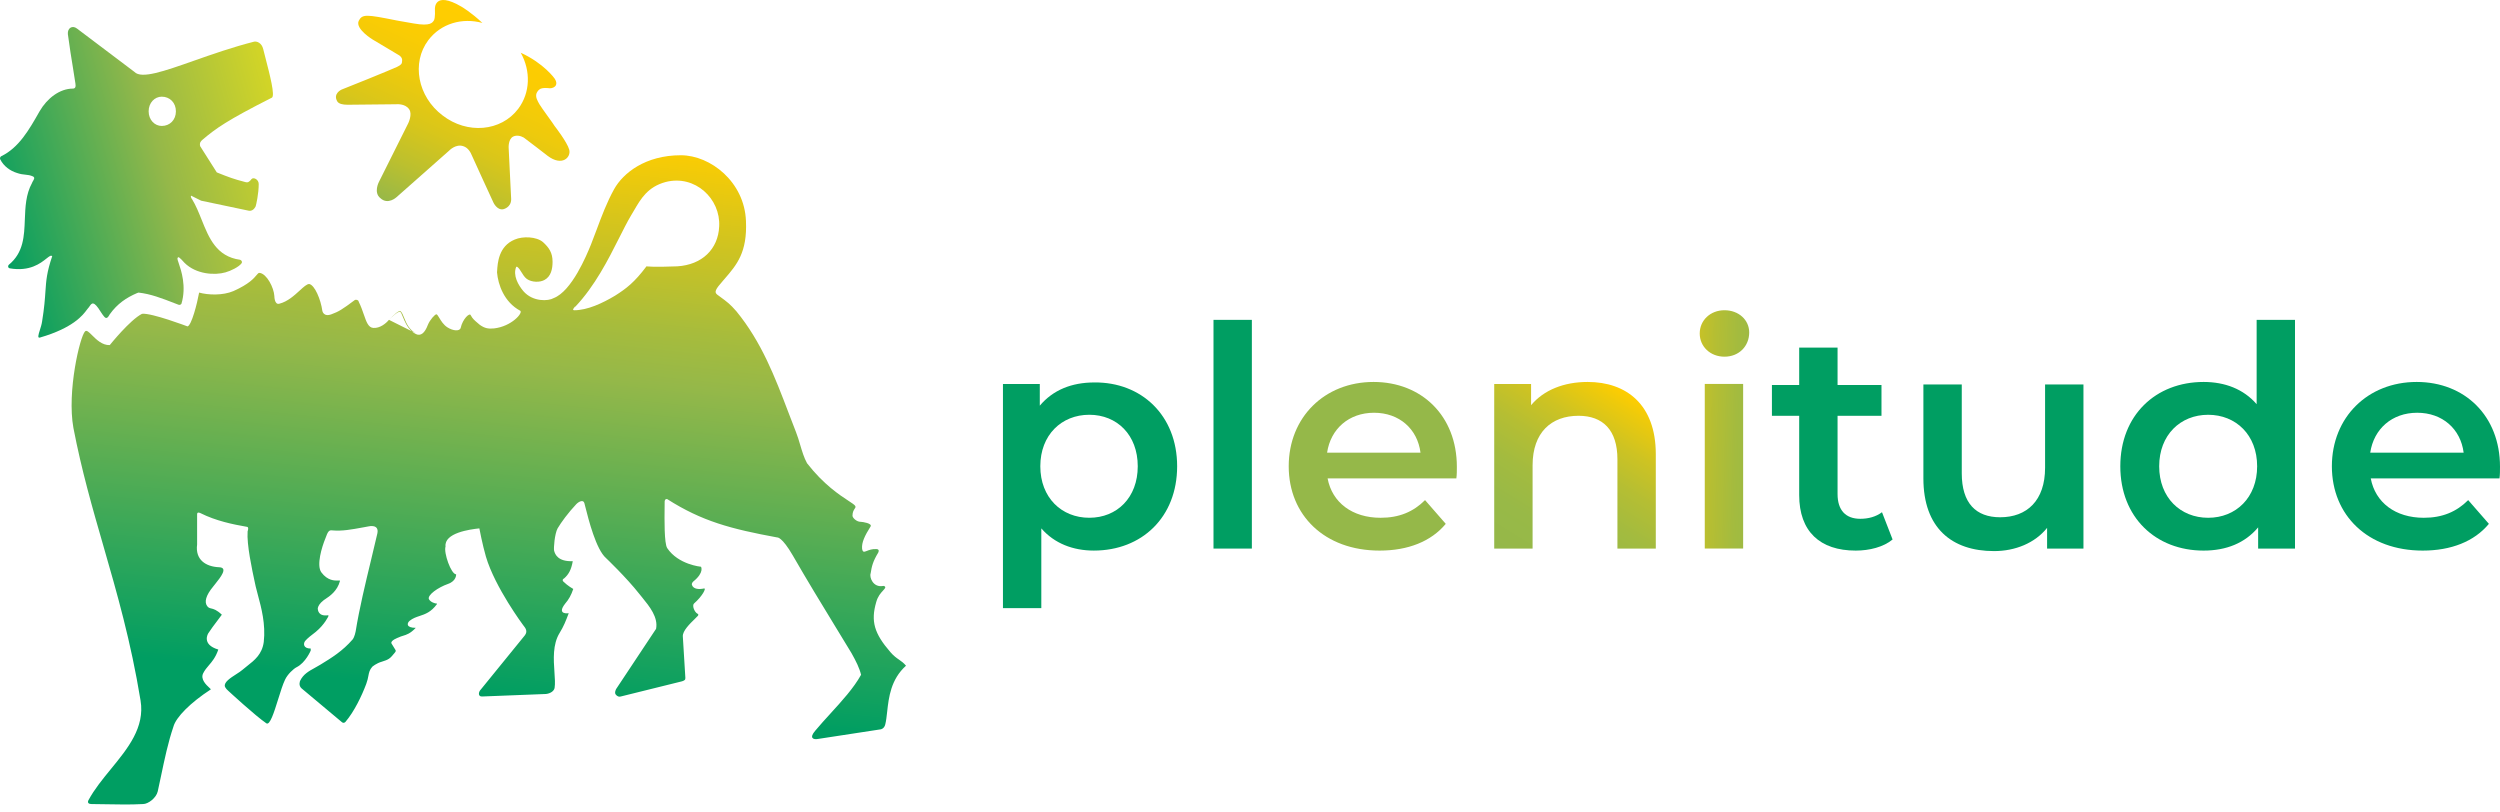
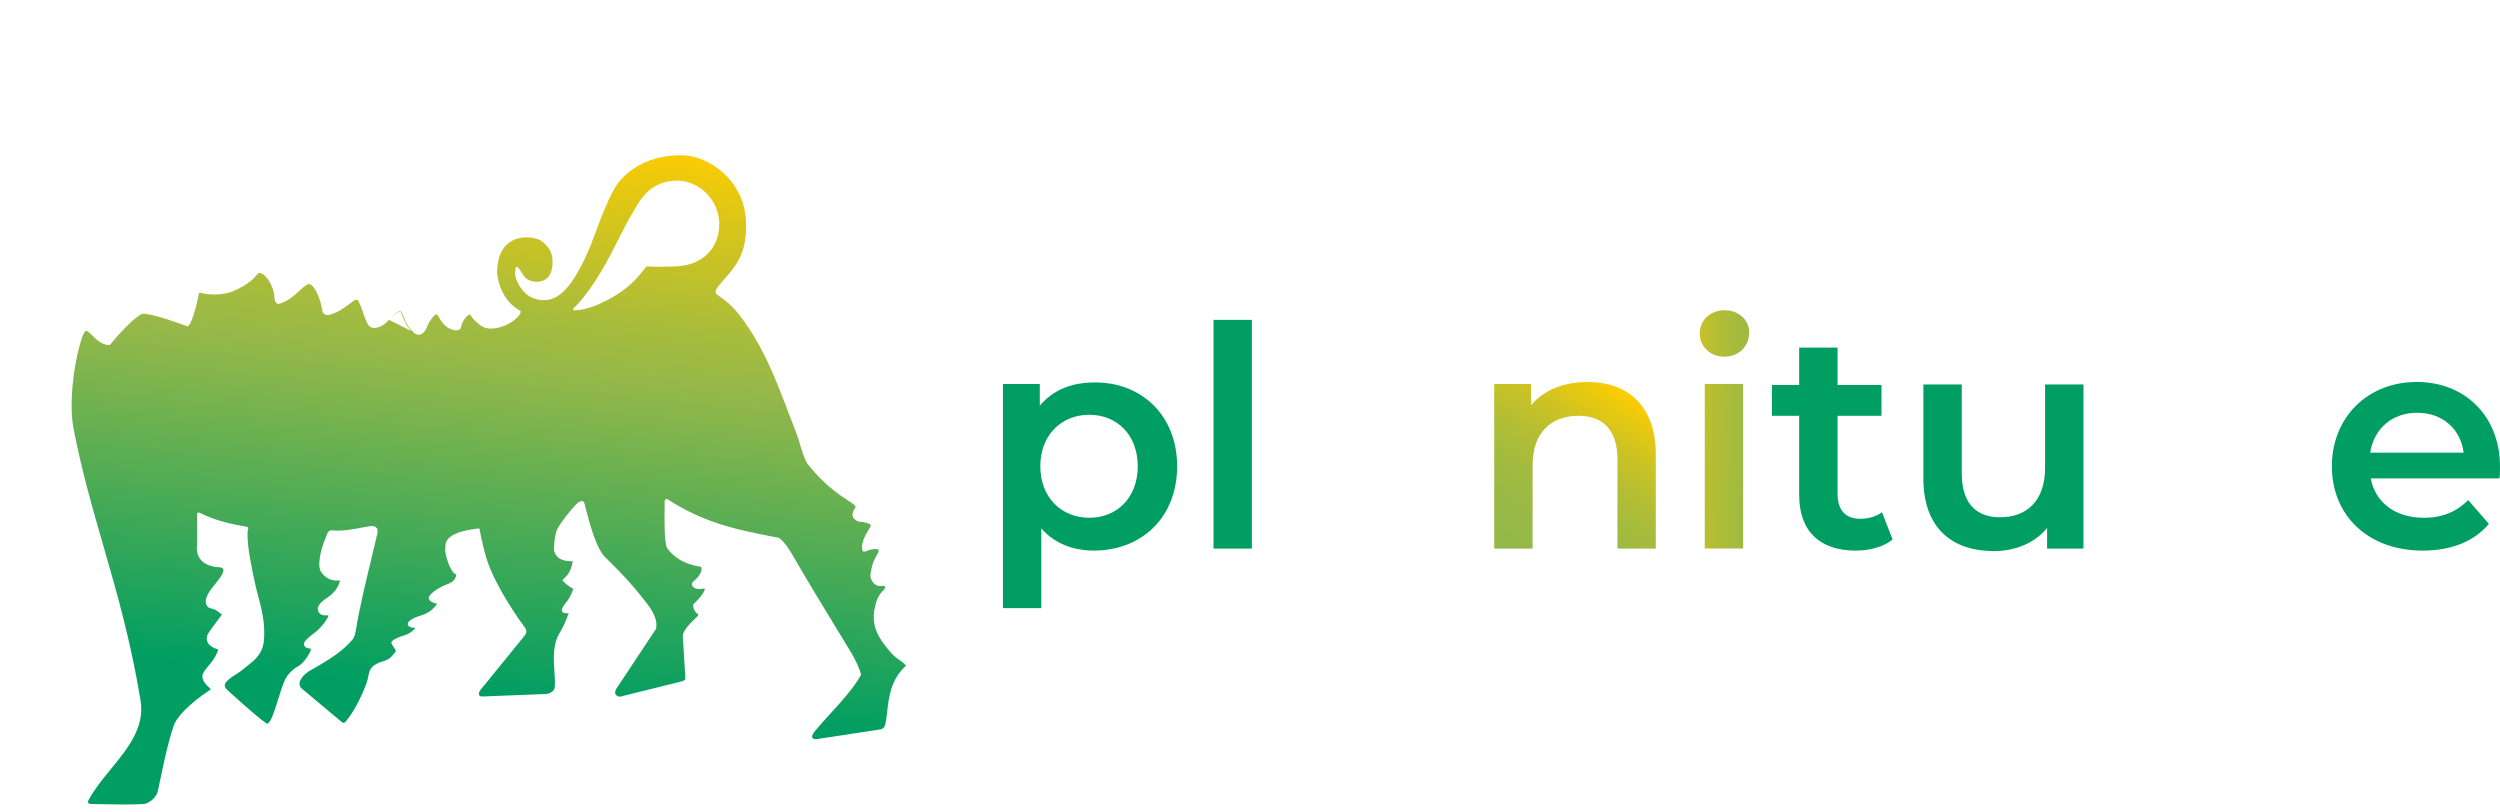
<svg xmlns="http://www.w3.org/2000/svg" width="160" height="52" viewBox="0 0 160 52" fill="none">
  <path fill-rule="evenodd" clip-rule="evenodd" d="M15.814 33.719C14.877 33.557 13.811 33.331 12.841 32.846C12.841 32.846 12.615 32.717 12.615 32.911V34.85C12.486 35.819 13.165 36.272 14.037 36.304C14.606 36.332 14.123 36.937 13.779 37.368L13.779 37.368C13.732 37.426 13.688 37.482 13.649 37.532C13.165 38.114 13.068 38.534 13.261 38.792C13.342 38.9 13.418 38.918 13.521 38.942C13.664 38.976 13.86 39.022 14.198 39.341C13.681 40.02 13.423 40.376 13.326 40.537C13.326 40.537 12.874 41.248 13.972 41.571C13.797 42.078 13.574 42.338 13.368 42.578C13.233 42.736 13.105 42.885 13.003 43.09C12.811 43.473 13.206 43.839 13.396 44.015C13.463 44.077 13.504 44.116 13.488 44.124C12.195 44.964 11.258 45.901 11.096 46.515C10.759 47.504 10.529 48.601 10.313 49.631L10.313 49.631C10.24 49.981 10.168 50.324 10.095 50.651C9.998 51.072 9.481 51.459 9.158 51.459C8.317 51.502 7.621 51.488 6.924 51.474C6.576 51.466 6.228 51.459 5.861 51.459C5.506 51.459 5.668 51.201 5.668 51.201C6.037 50.516 6.564 49.871 7.092 49.226C8.183 47.893 9.279 46.555 8.996 44.835C8.374 41.034 7.489 37.965 6.625 34.968C5.916 32.513 5.222 30.107 4.698 27.385C4.278 25.059 5.118 21.536 5.441 21.213C5.538 21.103 5.688 21.252 5.893 21.456C6.168 21.73 6.544 22.104 7.025 22.086C7.025 22.086 8.317 20.47 9.093 20.082C9.707 20.018 12.001 20.89 12.001 20.89C12.26 20.825 12.615 19.436 12.744 18.725C13.326 18.887 14.263 18.919 14.942 18.628C15.945 18.18 16.257 17.802 16.419 17.607C16.502 17.506 16.545 17.454 16.622 17.465C17.075 17.529 17.527 18.402 17.559 18.951C17.559 18.951 17.559 19.533 17.882 19.436C18.404 19.305 18.839 18.907 19.183 18.592C19.436 18.361 19.638 18.176 19.789 18.176C20.144 18.24 20.532 19.177 20.629 19.888C20.629 19.888 20.694 20.308 21.211 20.114C21.663 19.953 21.922 19.791 22.697 19.21C22.794 19.145 22.956 19.21 22.956 19.307C23.1 19.595 23.198 19.879 23.285 20.13L23.285 20.13C23.451 20.61 23.574 20.966 23.893 20.987C24.313 21.019 24.701 20.696 24.862 20.502L24.862 20.502C24.872 20.492 24.883 20.482 24.895 20.47L26.345 21.195C26.422 21.265 26.509 21.326 26.607 21.375C26.93 21.536 27.189 21.31 27.383 20.793C27.512 20.47 27.835 20.114 27.932 20.114C27.983 20.127 28.038 20.219 28.113 20.342C28.228 20.533 28.388 20.797 28.643 20.955C28.998 21.181 29.419 21.213 29.483 20.987C29.612 20.405 30.065 19.985 30.129 20.179C30.235 20.389 30.382 20.514 30.573 20.675C30.616 20.712 30.663 20.751 30.711 20.793C31.034 21.019 31.26 21.052 31.616 21.019C32.747 20.89 33.49 20.018 33.296 19.888C32.262 19.339 31.874 18.208 31.81 17.432C31.812 17.404 31.814 17.372 31.816 17.338L31.816 17.338C31.846 16.831 31.912 15.756 32.941 15.332C33.458 15.106 34.33 15.138 34.75 15.494C35.138 15.849 35.364 16.172 35.364 16.754C35.364 17.206 35.267 17.691 34.847 17.917C34.556 18.079 34.039 18.079 33.716 17.852C33.564 17.734 33.465 17.572 33.373 17.421C33.289 17.283 33.21 17.154 33.102 17.077H33.038C32.812 17.626 33.167 18.24 33.49 18.628C34.104 19.339 35.106 19.274 35.429 19.081C36.595 18.639 37.546 16.323 37.802 15.699L37.82 15.655C37.945 15.342 38.066 15.019 38.188 14.691L38.188 14.691C38.507 13.834 38.839 12.942 39.307 12.101C39.888 11.066 41.31 9.936 43.572 9.936C45.479 9.936 47.644 11.648 47.741 14.136C47.834 16.16 47.147 16.954 46.374 17.848L46.286 17.95C45.77 18.531 45.705 18.693 45.899 18.854C45.962 18.901 46.021 18.944 46.076 18.984C46.549 19.331 46.721 19.457 47.127 19.921C48.745 21.896 49.595 24.127 50.467 26.417C50.623 26.824 50.779 27.234 50.94 27.644C51.043 27.902 51.126 28.181 51.209 28.461C51.333 28.879 51.457 29.298 51.651 29.647C52.706 31.008 53.745 31.687 54.309 32.056C54.522 32.196 54.667 32.291 54.721 32.362C54.781 32.437 54.749 32.485 54.698 32.56C54.641 32.646 54.559 32.768 54.559 33.008C54.559 33.137 54.817 33.396 55.076 33.396C55.205 33.396 55.819 33.493 55.722 33.686C55.334 34.3 55.141 34.721 55.173 35.108C55.21 35.365 55.299 35.33 55.481 35.258C55.62 35.203 55.813 35.127 56.078 35.141C56.239 35.141 56.272 35.237 56.207 35.367C55.852 35.948 55.787 36.272 55.722 36.692C55.625 36.95 55.884 37.629 56.53 37.499C56.595 37.499 56.659 37.532 56.659 37.596C56.636 37.665 56.577 37.73 56.502 37.811C56.366 37.958 56.182 38.159 56.078 38.534C55.722 39.761 55.948 40.537 56.983 41.733C57.201 41.985 57.376 42.106 57.539 42.219C57.689 42.323 57.829 42.419 57.984 42.605C57.008 43.484 56.88 44.639 56.778 45.555C56.745 45.852 56.715 46.124 56.659 46.354C56.595 46.644 56.368 46.677 56.368 46.677L52.361 47.291C52.038 47.355 51.78 47.226 52.168 46.774C52.471 46.409 52.807 46.041 53.145 45.671L53.145 45.67L53.145 45.67C53.887 44.858 54.642 44.03 55.108 43.187C55.011 42.767 54.785 42.314 54.494 41.797C54.163 41.251 53.836 40.715 53.513 40.185L53.512 40.184C52.572 38.644 51.659 37.147 50.746 35.561C50.035 34.333 49.744 34.397 49.744 34.397C46.771 33.848 44.929 33.363 42.7 31.942C42.538 31.909 42.538 32.103 42.538 32.103C42.538 32.189 42.537 32.308 42.535 32.448V32.448C42.525 33.252 42.507 34.773 42.7 35.076C43.41 36.142 44.865 36.272 44.865 36.272C44.865 36.272 45.091 36.627 44.38 37.209C44.38 37.209 44.251 37.306 44.283 37.435C44.38 37.726 44.768 37.726 45.059 37.661C45.22 37.629 44.962 38.146 44.412 38.63C44.283 38.76 44.445 39.18 44.639 39.277C44.703 39.309 44.703 39.341 44.671 39.406C44.628 39.456 44.556 39.526 44.469 39.609L44.469 39.61C44.162 39.907 43.676 40.378 43.701 40.731L43.863 43.381C43.863 43.381 43.863 43.478 43.831 43.51C43.766 43.575 43.637 43.607 43.637 43.607L39.727 44.576C39.63 44.609 39.501 44.576 39.404 44.447C39.307 44.318 39.436 44.092 39.436 44.092L41.859 40.44L41.989 40.246C42.131 39.505 41.569 38.813 41.102 38.239C41.039 38.163 40.979 38.089 40.922 38.017C40.082 36.95 38.79 35.722 38.79 35.722C38.149 35.169 37.666 33.254 37.459 32.43C37.436 32.339 37.416 32.261 37.4 32.2C37.336 31.974 37.077 32.071 36.883 32.265C36.366 32.814 35.914 33.428 35.687 33.816C35.494 34.171 35.429 35.076 35.461 35.237C35.526 35.496 35.72 35.948 36.657 35.916C36.56 36.465 36.398 36.756 36.108 37.015C36.108 37.015 35.946 37.079 36.043 37.209C36.334 37.499 36.689 37.693 36.689 37.693C36.56 38.081 36.398 38.372 36.172 38.63C35.59 39.374 36.398 39.245 36.398 39.245C36.205 39.761 36.075 40.085 35.817 40.505C35.363 41.24 35.429 42.206 35.484 43.007C35.512 43.403 35.536 43.759 35.494 44.027C35.461 44.221 35.235 44.382 34.944 44.415L30.84 44.576C30.582 44.576 30.614 44.285 30.776 44.124L33.587 40.666C33.792 40.403 33.626 40.193 33.521 40.059L33.521 40.059C33.51 40.045 33.499 40.032 33.49 40.02C33.49 40.02 31.68 37.596 31.099 35.625C30.873 34.85 30.679 33.816 30.679 33.816C30.065 33.88 28.417 34.106 28.514 34.979C28.384 35.367 28.869 36.756 29.192 36.756C29.192 36.756 29.225 37.176 28.675 37.37C28.029 37.596 27.35 38.081 27.447 38.34C27.544 38.534 27.835 38.63 27.964 38.63V38.663C27.587 39.18 27.209 39.305 26.853 39.423C26.631 39.497 26.418 39.568 26.219 39.729C26.026 39.891 25.993 40.182 26.607 40.182C26.264 40.547 26.018 40.622 25.79 40.691C25.695 40.72 25.603 40.748 25.509 40.796C25.509 40.796 24.959 40.989 25.056 41.183C25.135 41.324 25.198 41.419 25.243 41.488C25.303 41.579 25.331 41.624 25.328 41.665C25.325 41.705 25.293 41.742 25.232 41.813C25.227 41.819 25.223 41.824 25.218 41.83C24.959 42.153 24.862 42.217 24.442 42.347C24.087 42.444 23.828 42.67 23.828 42.67C23.651 42.867 23.618 43.039 23.575 43.261C23.548 43.404 23.516 43.566 23.44 43.769C23.15 44.544 22.665 45.546 22.116 46.192C22.116 46.192 22.019 46.321 21.889 46.224L19.304 44.059C19.078 43.865 19.207 43.575 19.207 43.575C19.405 43.154 19.755 42.96 20.141 42.747C20.258 42.683 20.379 42.616 20.5 42.541C21.243 42.088 21.922 41.668 22.568 40.925C22.697 40.763 22.762 40.408 22.762 40.408C22.996 38.955 23.383 37.349 23.751 35.825C23.89 35.247 24.027 34.681 24.151 34.139C24.281 33.525 23.602 33.686 23.602 33.686C23.479 33.708 23.359 33.73 23.243 33.752L23.243 33.752C22.503 33.888 21.889 34.001 21.275 33.945C21.049 33.913 20.985 34.01 20.823 34.462C20.597 35.011 20.241 36.175 20.564 36.627C20.969 37.175 21.427 37.161 21.639 37.154C21.715 37.152 21.76 37.151 21.76 37.176C21.59 37.83 21.094 38.159 20.823 38.339C20.786 38.363 20.753 38.385 20.726 38.404C20.435 38.63 20.37 38.792 20.338 38.921C20.338 39.051 20.37 39.471 21.017 39.374V39.438C21.017 39.438 20.791 39.955 20.209 40.44C19.951 40.634 19.66 40.86 19.53 41.022C19.401 41.183 19.401 41.507 19.886 41.507V41.636C19.886 41.636 19.563 42.411 18.981 42.702C18.787 42.799 18.399 43.154 18.238 43.51C18.099 43.799 17.952 44.271 17.804 44.745C17.538 45.596 17.27 46.455 17.042 46.289C16.331 45.804 14.619 44.221 14.619 44.221C14.425 44.059 14.392 43.93 14.392 43.93C14.325 43.659 14.747 43.388 15.117 43.15C15.277 43.047 15.426 42.951 15.523 42.864C15.621 42.778 15.726 42.696 15.832 42.613L15.832 42.613C16.288 42.255 16.776 41.873 16.881 41.086C17.01 39.946 16.724 38.89 16.506 38.082C16.452 37.883 16.402 37.698 16.364 37.532L16.323 37.343C16.121 36.405 15.786 34.855 15.847 34.01C15.944 33.719 15.814 33.719 15.814 33.719ZM26.345 21.195L26.64 21.342C26.179 21.112 26.003 20.678 25.866 20.339C25.792 20.156 25.729 20 25.638 19.921C25.521 19.833 25.142 20.219 24.95 20.414C24.929 20.435 24.91 20.454 24.895 20.47L24.895 20.47C25.074 20.291 25.454 19.923 25.605 19.953C25.659 19.974 25.708 20.096 25.776 20.264C25.886 20.535 26.045 20.926 26.345 21.195ZM36.721 19.727C36.657 19.791 36.657 19.856 36.754 19.856C37.594 19.856 38.563 19.404 39.371 18.919C40.082 18.466 40.599 18.079 41.375 17.045C41.375 17.045 41.795 17.109 43.346 17.045C44.929 16.948 45.963 15.946 46.028 14.492C46.125 12.715 44.477 11.164 42.603 11.648C41.459 11.955 41.013 12.72 40.58 13.464L40.58 13.464C40.511 13.582 40.444 13.699 40.373 13.813C40.138 14.211 39.892 14.698 39.623 15.233L39.623 15.233C38.929 16.609 38.075 18.303 36.818 19.63C36.818 19.598 36.754 19.662 36.721 19.727Z" fill="url(#paint0_linear_0_3879)" />
-   <path fill-rule="evenodd" clip-rule="evenodd" d="M17.398 6.252C14.522 7.706 13.811 8.223 12.971 8.934C12.962 8.942 12.952 8.951 12.941 8.961C12.868 9.026 12.753 9.129 12.809 9.354L13.875 11.034C14.683 11.357 14.942 11.454 15.685 11.648C15.782 11.681 15.879 11.681 15.944 11.616C15.985 11.595 16.014 11.561 16.046 11.522C16.063 11.5 16.082 11.477 16.105 11.454C16.234 11.325 16.558 11.487 16.558 11.778C16.558 12.392 16.396 13.102 16.364 13.199C16.364 13.199 16.234 13.523 15.944 13.49C15.814 13.458 12.874 12.844 12.874 12.844L12.227 12.521C12.195 12.553 12.227 12.682 12.292 12.747C12.537 13.146 12.72 13.603 12.904 14.061C13.376 15.236 13.851 16.415 15.362 16.625C15.459 16.657 15.524 16.754 15.459 16.851C15.297 17.077 14.78 17.336 14.425 17.433C13.746 17.627 12.551 17.562 11.807 16.819C11.484 16.463 11.387 16.366 11.355 16.56C11.355 16.601 11.386 16.691 11.43 16.82C11.594 17.298 11.944 18.317 11.614 19.436C11.581 19.501 11.484 19.533 11.42 19.501C11.358 19.477 11.298 19.454 11.239 19.431C10.33 19.078 9.655 18.816 8.867 18.725C8.851 18.725 8.834 18.733 8.818 18.741C8.802 18.749 8.786 18.758 8.77 18.758C8.091 19.048 7.51 19.436 7.025 20.115C6.993 20.179 6.896 20.341 6.831 20.341C6.74 20.401 6.593 20.18 6.469 19.992C6.46 19.979 6.452 19.966 6.443 19.953C5.996 19.217 5.87 19.401 5.734 19.599C5.703 19.645 5.671 19.691 5.635 19.727C5.614 19.748 5.589 19.783 5.555 19.829C5.324 20.142 4.704 20.982 2.565 21.601C2.382 21.662 2.456 21.427 2.552 21.123C2.608 20.946 2.671 20.745 2.695 20.567C2.837 19.69 2.876 19.122 2.908 18.647C2.957 17.932 2.992 17.427 3.341 16.398C3.267 16.314 3.154 16.403 2.969 16.55C2.59 16.85 1.907 17.391 0.627 17.174C0.497 17.142 0.497 17.012 0.562 16.948C1.51 16.168 1.549 15.12 1.59 14.045C1.62 13.251 1.65 12.441 2.048 11.713C2.065 11.665 2.089 11.624 2.113 11.584C2.137 11.543 2.162 11.503 2.178 11.454C2.21 11.39 2.178 11.325 2.113 11.293C1.932 11.21 1.784 11.195 1.623 11.179C1.468 11.163 1.301 11.146 1.079 11.067C0.659 10.937 0.239 10.647 0.013 10.194C-0.02 10.13 0.013 10.033 0.077 10C1.208 9.451 1.855 8.32 2.533 7.124C3.018 6.284 3.826 5.67 4.666 5.67C4.827 5.67 4.86 5.541 4.827 5.347C4.776 4.989 4.72 4.646 4.659 4.273C4.565 3.702 4.46 3.059 4.343 2.18C4.31 1.793 4.634 1.599 4.924 1.825L8.608 4.604C9.052 5.068 10.492 4.562 12.409 3.887C13.56 3.482 14.884 3.017 16.267 2.665C16.428 2.633 16.751 2.73 16.848 3.15C16.892 3.322 16.94 3.509 16.989 3.703C17.276 4.813 17.618 6.142 17.398 6.252ZM9.513 7.124C9.513 7.674 9.901 8.061 10.353 8.061C10.87 8.061 11.258 7.674 11.258 7.124C11.258 6.575 10.87 6.187 10.353 6.187C9.901 6.187 9.513 6.575 9.513 7.124Z" fill="url(#paint1_linear_0_3879)" />
-   <path d="M25.379 12.618L28.74 9.645C28.74 9.645 29.16 9.193 29.645 9.354C29.968 9.451 30.129 9.774 30.194 9.936C30.259 10.097 31.584 12.973 31.584 12.973C31.584 12.973 31.81 13.458 32.197 13.393C32.197 13.393 32.715 13.296 32.715 12.747L32.553 9.451C32.553 9.451 32.521 8.902 32.844 8.74C33.038 8.643 33.296 8.675 33.522 8.805C33.749 8.966 35.041 9.968 35.041 9.968C35.978 10.679 36.56 10.065 36.431 9.58C36.301 9.096 35.493 8.062 35.493 8.062C35.493 8.029 34.653 6.898 34.524 6.672C34.395 6.446 34.266 6.22 34.33 5.993C34.427 5.735 34.621 5.67 34.621 5.67C34.621 5.67 34.783 5.606 35.074 5.638C35.364 5.703 35.817 5.509 35.493 5.024C35.493 5.024 34.815 4.055 33.328 3.376C33.975 4.539 33.943 5.929 33.167 6.963C32.068 8.417 29.903 8.611 28.32 7.383C26.736 6.187 26.316 4.022 27.415 2.568C28.223 1.502 29.58 1.114 30.873 1.469V1.469C30.162 0.791 29.548 0.435 29.548 0.435C27.738 -0.631 27.835 0.597 27.835 0.597C27.835 0.597 27.867 1.146 27.77 1.308C27.674 1.437 27.577 1.696 26.478 1.502C25.509 1.34 25.412 1.308 25.379 1.308C23.44 0.92 23.182 0.888 22.956 1.34C22.73 1.857 23.86 2.536 23.86 2.536L25.541 3.538C25.541 3.538 25.767 3.667 25.735 3.893C25.735 4.087 25.67 4.152 25.412 4.281C25.153 4.41 21.889 5.735 21.857 5.735C21.857 5.735 21.275 5.993 21.599 6.51C21.695 6.64 21.922 6.704 22.245 6.704C22.633 6.704 25.347 6.672 25.347 6.672C25.347 6.672 25.929 6.607 26.187 6.995C26.413 7.318 26.122 7.9 26.122 7.9L24.248 11.648C24.248 11.648 23.893 12.327 24.345 12.682C24.83 13.135 25.379 12.618 25.379 12.618Z" fill="url(#paint2_linear_0_3879)" />
  <path fill-rule="evenodd" clip-rule="evenodd" d="M70.005 35.237C73.075 35.237 75.337 33.105 75.337 29.841C75.337 26.577 73.043 24.445 70.037 24.477C68.583 24.477 67.388 24.962 66.547 25.963V24.574H64.189V38.921H66.644V33.816C67.484 34.785 68.68 35.237 70.005 35.237ZM69.714 26.545C71.492 26.545 72.816 27.838 72.816 29.841C72.816 31.845 71.492 33.137 69.714 33.137C67.937 33.137 66.58 31.845 66.58 29.841C66.58 27.838 67.937 26.545 69.714 26.545Z" fill="#009E62" />
-   <path d="M77.664 20.471H80.119V35.109H77.664V20.471Z" fill="#009E62" />
-   <path fill-rule="evenodd" clip-rule="evenodd" d="M84.966 30.617H93.207C93.239 30.391 93.239 30.1 93.239 29.874C93.239 26.61 90.977 24.445 87.907 24.445C84.773 24.445 82.478 26.707 82.478 29.842C82.478 32.976 84.773 35.238 88.295 35.238C90.104 35.238 91.591 34.657 92.528 33.526L91.203 32.007C90.46 32.75 89.555 33.138 88.359 33.138C86.55 33.138 85.257 32.168 84.966 30.617ZM90.912 28.969H84.934C85.16 27.451 86.324 26.416 87.939 26.416C89.555 26.416 90.718 27.451 90.912 28.969Z" fill="#95B849" />
+   <path d="M77.664 20.471H80.119V35.109H77.664V20.471" fill="#009E62" />
  <path d="M105.971 29.066V35.109H103.515V29.389C103.515 27.515 102.578 26.61 101.027 26.61C99.282 26.61 98.086 27.677 98.086 29.777V35.109H95.63V24.575H97.989V25.932C98.797 24.962 100.089 24.445 101.608 24.445C104.096 24.445 105.971 25.899 105.971 29.066Z" fill="url(#paint3_linear_0_3879)" />
  <path fill-rule="evenodd" clip-rule="evenodd" d="M110.365 19.855C109.461 19.855 108.782 20.502 108.782 21.342C108.782 22.182 109.461 22.828 110.365 22.828C111.302 22.828 111.949 22.15 111.949 21.277C111.949 20.469 111.27 19.855 110.365 19.855ZM111.561 24.573H109.105V35.108H111.561V24.573Z" fill="url(#paint4_linear_0_3879)" />
  <path d="M121.126 34.527C120.545 35.012 119.64 35.238 118.767 35.238C116.473 35.238 115.148 34.01 115.148 31.684V26.61H113.403V24.639H115.148V22.248H117.604V24.639H120.415V26.61H117.604V31.619C117.604 32.653 118.121 33.203 119.058 33.203C119.575 33.203 120.06 33.073 120.448 32.782L121.126 34.527Z" fill="#009E62" />
  <path d="M133.341 24.574V35.109H131.014V33.784C130.239 34.753 128.978 35.27 127.621 35.27C124.907 35.27 123.097 33.784 123.097 30.617V24.607H125.553V30.294C125.553 32.2 126.458 33.105 128.009 33.105C129.722 33.105 130.885 32.039 130.885 29.938V24.607H133.341V24.574Z" fill="#009E62" />
  <path fill-rule="evenodd" clip-rule="evenodd" d="M151.728 30.617H159.968C160 30.391 160 30.1 160 29.874V29.874C160 26.61 157.738 24.445 154.668 24.445C151.534 24.445 149.24 26.707 149.24 29.842C149.24 32.976 151.534 35.238 155.056 35.238C156.866 35.238 158.352 34.657 159.289 33.526L157.964 32.007C157.221 32.75 156.316 33.138 155.121 33.138C153.311 33.138 152.019 32.168 151.728 30.617ZM157.673 28.969H151.695C151.922 27.451 153.085 26.416 154.701 26.416C156.316 26.416 157.48 27.451 157.673 28.969Z" fill="#009E62" />
-   <path fill-rule="evenodd" clip-rule="evenodd" d="M146.88 35.109V20.471H144.425V25.867C143.584 24.898 142.389 24.445 141.032 24.445C137.962 24.445 135.7 26.578 135.7 29.842C135.7 33.105 137.962 35.238 141.032 35.238C142.486 35.238 143.681 34.754 144.521 33.752V35.109H146.88ZM141.322 26.546C143.1 26.546 144.457 27.838 144.457 29.842C144.457 31.845 143.1 33.138 141.322 33.138C139.545 33.138 138.188 31.845 138.188 29.842C138.188 27.838 139.545 26.546 141.322 26.546Z" fill="#009E62" />
  <defs>
    <linearGradient id="paint0_linear_0_3879" x1="57.649" y1="58.501" x2="62.694" y2="11.247" gradientUnits="userSpaceOnUse">
      <stop stop-color="#009E62" />
      <stop offset="0.235" stop-color="#009E62" />
      <stop offset="0.676" stop-color="#95B849" />
      <stop offset="0.748" stop-color="#A7BC3C" />
      <stop offset="0.891" stop-color="#D7C51B" />
      <stop offset="0.999" stop-color="#FFCD00" />
    </linearGradient>
    <linearGradient id="paint1_linear_0_3879" x1="2.356" y1="24.485" x2="21.658" y2="19.062" gradientUnits="userSpaceOnUse">
      <stop stop-color="#009E62" />
      <stop offset="0.576" stop-color="#95B849" />
      <stop offset="0.995" stop-color="#D5D625" />
    </linearGradient>
    <linearGradient id="paint2_linear_0_3879" x1="31.714" y1="16.3" x2="37.293" y2="4.275" gradientUnits="userSpaceOnUse">
      <stop stop-color="#95B849" />
      <stop offset="0.009" stop-color="#97B848" />
      <stop offset="0.212" stop-color="#BCC02E" />
      <stop offset="0.415" stop-color="#D9C61A" />
      <stop offset="0.615" stop-color="#EECA0C" />
      <stop offset="0.812" stop-color="#FBCC03" />
      <stop offset="1" stop-color="#FFCD00" />
    </linearGradient>
    <linearGradient id="paint3_linear_0_3879" x1="102.647" y1="39.352" x2="109.403" y2="28.348" gradientUnits="userSpaceOnUse">
      <stop offset="0.001" stop-color="#95B849" />
      <stop offset="0.218" stop-color="#98B947" />
      <stop offset="0.408" stop-color="#A3BB3F" />
      <stop offset="0.587" stop-color="#B5BE33" />
      <stop offset="0.76" stop-color="#CEC322" />
      <stop offset="0.927" stop-color="#EECA0B" />
      <stop offset="1" stop-color="#FFCD00" />
    </linearGradient>
    <linearGradient id="paint4_linear_0_3879" x1="105.76" y1="45.125" x2="114.093" y2="45.333" gradientUnits="userSpaceOnUse">
      <stop stop-color="#FFCD00" />
      <stop offset="0.073" stop-color="#EECA0B" />
      <stop offset="0.24" stop-color="#CEC322" />
      <stop offset="0.413" stop-color="#B5BE33" />
      <stop offset="0.593" stop-color="#A3BB3F" />
      <stop offset="0.782" stop-color="#98B947" />
      <stop offset="1" stop-color="#95B849" />
    </linearGradient>
  </defs>
</svg>